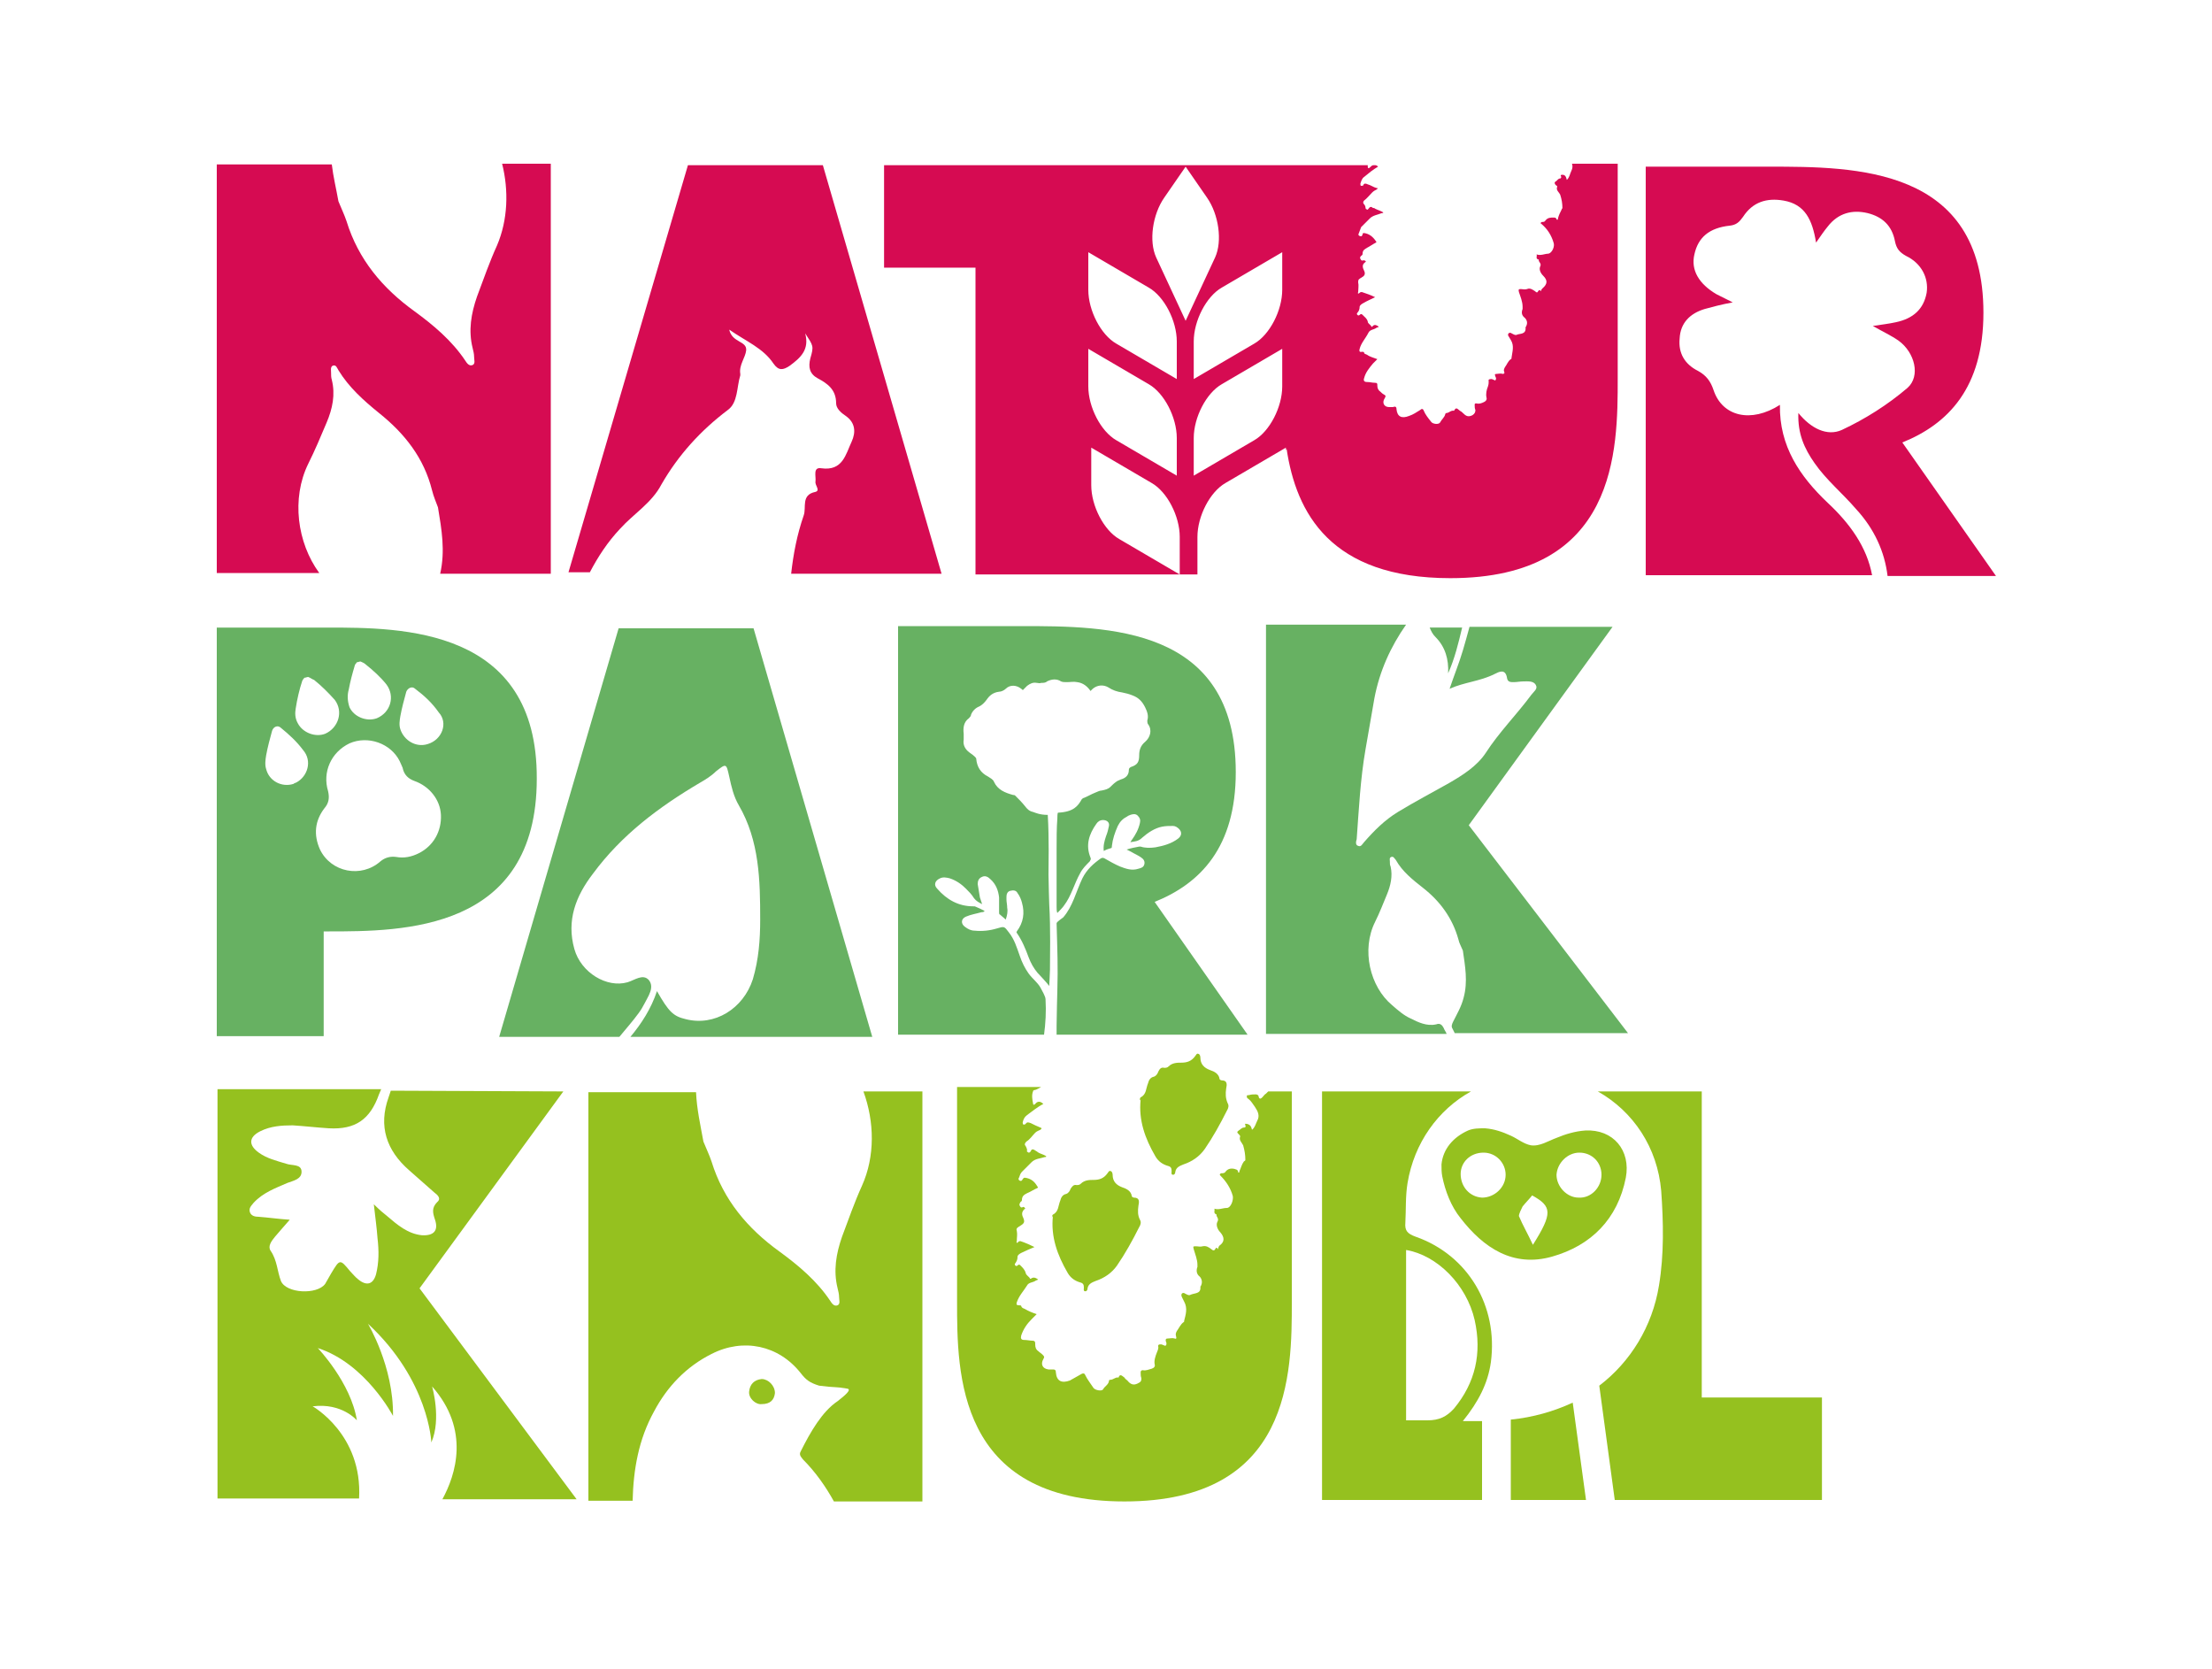
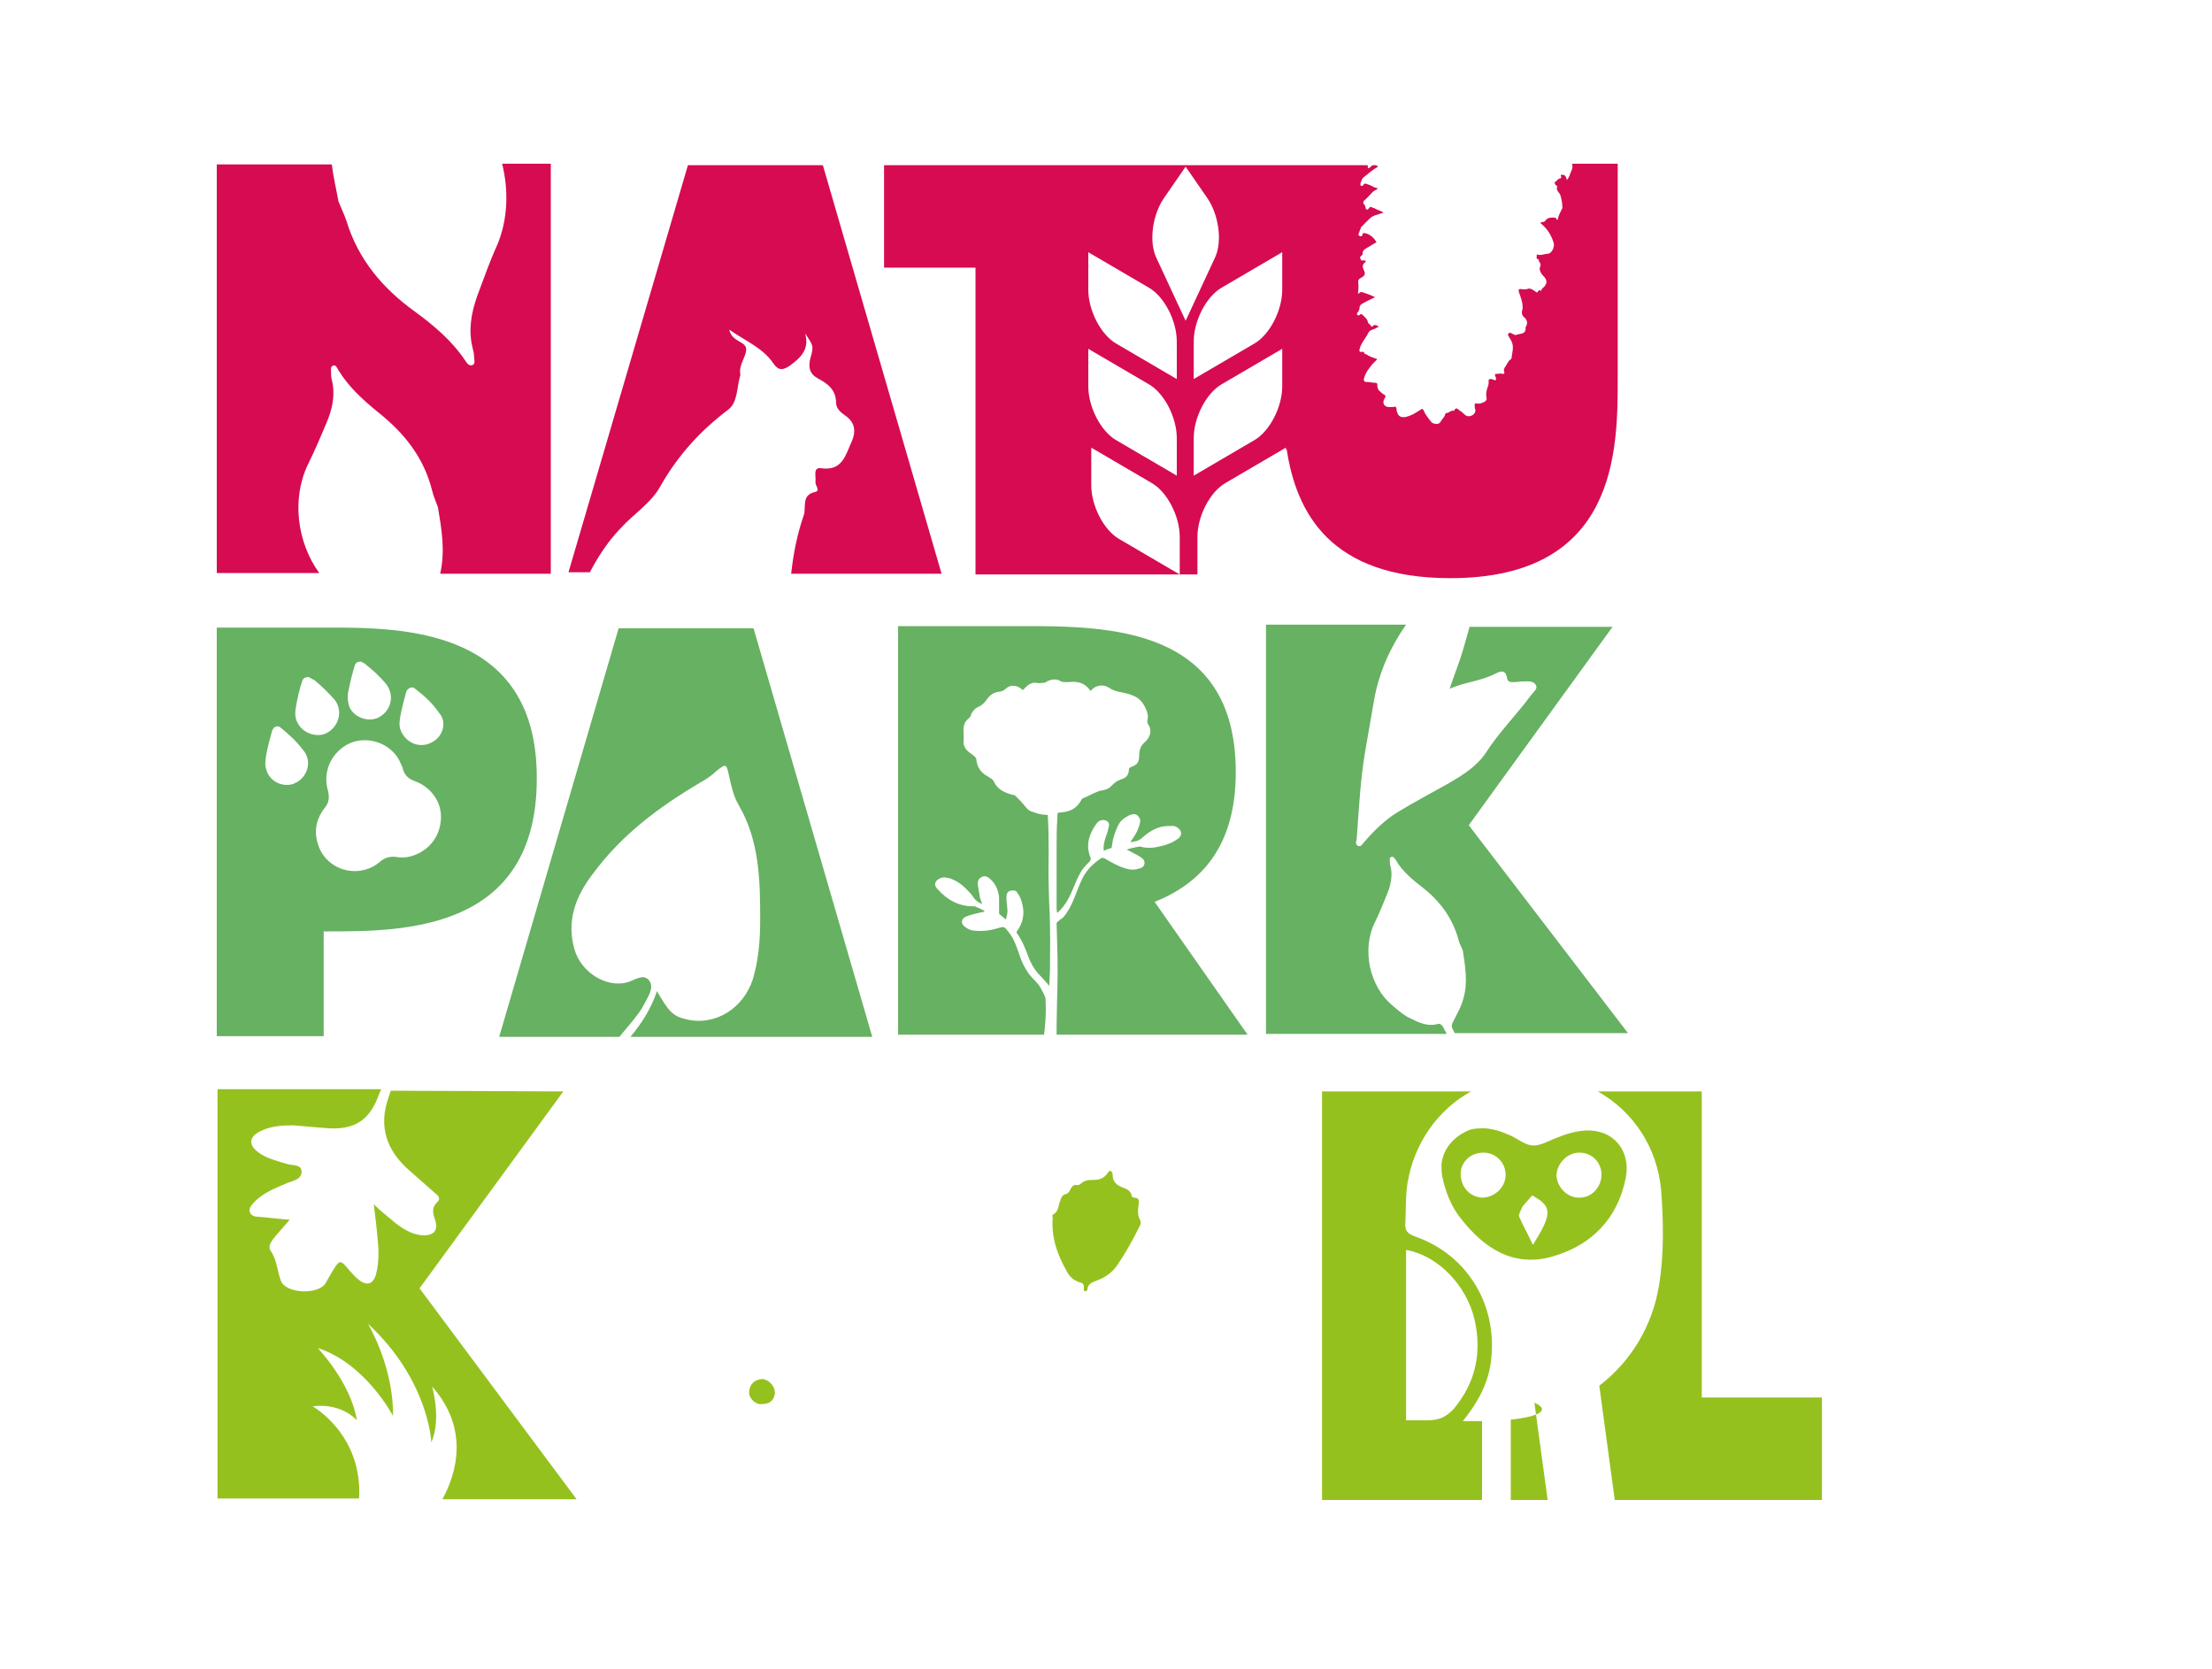
<svg xmlns="http://www.w3.org/2000/svg" version="1.1" id="Ebene_1" x="0px" y="0px" viewBox="0 0 300 226.3" style="enable-background:new 0 0 300 226.3;" xml:space="preserve">
  <style type="text/css">
	.st0{fill:#FFFFFF;}
	.st1{fill:#95C11F;}
	.st2{fill:#67B162;}
	.st3{fill:#D60B52;}
</style>
  <rect class="st0" width="300" height="226.3" />
  <g>
    <g>
      <g>
-         <path class="st1" d="M204.9,192.5v10.9h5.2h5l-1.8-13.2C210.7,191.4,207.9,192.2,204.9,192.5" />
+         <path class="st1" d="M204.9,192.5v10.9h5l-1.8-13.2C210.7,191.4,207.9,192.2,204.9,192.5" />
        <path class="st1" d="M230.8,189.5V148h-2.2h-11.9c4.8,2.7,8.1,7.6,8.6,13.5c0.3,4.2,0.4,8.6-0.3,12.8c-0.9,5.6-3.9,10.4-8.1,13.6     l2.1,15.5h9.5h18.6v-13.9L230.8,189.5L230.8,189.5z" />
        <path class="st1" d="M192,167.7c-1.1-0.4-1.5-0.8-1.4-1.9c0.1-1.8,0-3.6,0.3-5.4c0.9-5.4,4.1-9.9,8.6-12.4h-5.7h-0.2h-14.3v55.4     h14.3h7.4v-10.7c-0.8,0-1.6,0-2.6,0c2.1-2.6,3.4-5.1,3.8-8C203.2,177.1,199.1,170.2,192,167.7 M197.2,191c-1,1.1-2,1.6-3.6,1.6     c-1.1,0-2,0-2.9,0v-23.1c4.2,0.7,8.2,4.7,9.3,9.5C201,183.5,200.1,187.5,197.2,191" />
        <path class="st1" d="M195.5,157.9c0,0.5,0,1.1,0.1,1.6c0.4,2,1.2,4.1,2.5,5.7c3.1,4,7.1,6.7,12.4,5.2c5.3-1.5,8.9-5.1,10-10.7     c0.7-3.7-1.7-6.6-5.5-6.4c-1.4,0.1-2.7,0.5-3.9,1c-1.1,0.4-2.3,1.2-3.5,1c-1-0.2-1.8-0.9-2.7-1.3c-1.1-0.5-2.2-0.9-3.5-1     c-0.8,0-1.6,0-2.3,0.3C197.1,154.2,195.7,155.8,195.5,157.9 M214.2,156.3c1.7,0,3,1.3,3,3c0,1.7-1.4,3.2-3.1,3.1     c-1.6,0-3-1.5-3-3.1C211.2,157.7,212.6,156.3,214.2,156.3 M206.5,163.6c0.4-0.5,0.9-1,1.3-1.5c2.7,1.5,2.8,2.4,0.1,6.7     c-0.7-1.5-1.4-2.7-1.9-3.9C206,164.6,206.3,164,206.5,163.6 M201.2,156.3c1.7,0,3,1.4,3,3c0,1.7-1.5,3.1-3.2,3.1     c-1.7-0.1-2.9-1.5-2.9-3.2C198.1,157.6,199.4,156.3,201.2,156.3" />
-         <path class="st1" d="M172,148c-0.1,0.1-0.2,0.2-0.3,0.3c-0.2,0.1-0.3,0.3-0.5,0.5c-0.2,0.2-0.4,0.3-0.5-0.1     c0-0.2-0.2-0.3-0.4-0.3c-0.3,0-0.6,0-0.9,0.1c-0.1,0-0.3,0-0.3,0.1c0,0.2,0,0.3,0.2,0.4c0.4,0.3,0.6,0.7,0.9,1.1     c0.4,0.6,0.7,1.2,0.3,1.9c-0.2,0.4-0.3,0.9-0.7,1.2c-0.1-0.4-0.2-0.7-0.7-0.8c-0.2,0-0.3-0.1-0.2,0.2c0.1,0.2,0,0.3-0.2,0.3     c-0.3,0-0.5,0.3-0.7,0.4c-0.3,0.2-0.2,0.3,0,0.5c0.1,0.1,0.2,0.2,0.2,0.3c-0.2,0.5,0.2,0.8,0.4,1.2c0.2,0.7,0.3,1.3,0.3,2     c0,0.1-0.1,0.1-0.2,0.2c-0.3,0.4-0.4,0.9-0.6,1.3c0,0.1,0,0.2-0.1,0.2c-0.1,0-0.1-0.1-0.1-0.2c-0.1-0.2-0.2-0.2-0.5-0.3     c-0.5-0.1-0.9,0-1.2,0.4c-0.1,0.2-0.4,0.2-0.6,0.2c-0.2,0.1-0.2,0.2-0.1,0.3c0.8,0.8,1.4,1.7,1.7,2.8c0.1,0.6-0.3,1.6-0.8,1.6     c-0.6,0-1.1,0.3-1.7,0.1c0.1,0.3-0.2,0.6,0.3,0.8c-0.1,0.3,0.4,0.5,0.1,1c-0.2,0.4,0,1,0.4,1.4c0.6,0.7,0.6,1.3-0.1,1.8     c-0.1,0.1-0.2,0.3-0.2,0.5c-0.1-0.1-0.2-0.4-0.4,0c-0.1,0.2-0.3,0.2-0.5,0c-0.4-0.3-0.7-0.5-1.2-0.4c-0.3,0.1-0.6,0-0.9,0     c-0.4,0-0.4,0-0.3,0.4c0.2,0.7,0.5,1.4,0.5,2.1c0,0.1,0,0.2,0,0.3c-0.2,0.5-0.1,1,0.3,1.3c0.3,0.3,0.4,0.8,0.2,1.2     c0,0.1-0.1,0.1-0.1,0.2c0.1,1-0.8,0.8-1.4,1.1c-0.2,0.1-0.5-0.1-0.7-0.2c-0.1-0.1-0.3-0.1-0.4,0c-0.1,0.1-0.1,0.3,0,0.5     c0.1,0.2,0.2,0.4,0.3,0.6c0.5,0.9,0.2,1.8,0,2.6c0,0.1,0,0.2-0.1,0.2c-0.4,0.3-0.6,0.8-0.9,1.2c-0.1,0.2-0.2,0.4-0.1,0.7     c0.1,0.3,0,0.4-0.2,0.3c-0.3-0.1-0.6,0-0.9,0c-0.3,0-0.3,0.1-0.3,0.3c0,0.1,0.1,0.2,0.1,0.4c0,0.2-0.1,0.4-0.4,0.2     c-0.1,0-0.2-0.1-0.3-0.1c-0.3,0-0.5,0-0.4,0.4c0,0.2-0.1,0.5-0.2,0.7c-0.2,0.5-0.4,1.1-0.3,1.6c0.1,0.3-0.1,0.5-0.4,0.6     c-0.4,0.1-0.8,0.3-1.2,0.2c-0.2,0-0.3,0.1-0.3,0.3c0,0.3,0,0.5,0.1,0.8c0,0.4-0.1,0.5-0.5,0.7c-0.6,0.3-1,0.1-1.4-0.4     c-0.1-0.1-0.3-0.2-0.4-0.4c-0.3-0.2-0.6-0.6-0.8,0c-0.4-0.1-0.7,0.3-1.1,0.3c-0.2,0-0.2,0.1-0.2,0.2c-0.1,0.5-0.6,0.7-0.8,1.1     c-0.2,0.3-1.1,0.1-1.3-0.2c-0.4-0.6-0.8-1.1-1.1-1.7c-0.1-0.3-0.3-0.3-0.5-0.2c-0.5,0.3-1.1,0.6-1.6,0.9     c-1.1,0.4-1.8,0.1-1.9-1.1c0-0.4-0.2-0.4-0.5-0.4c-0.2,0-0.3,0-0.5,0c-0.8-0.1-1.1-0.7-0.7-1.4c0.2-0.3,0.1-0.4-0.1-0.6     c-0.2-0.2-0.4-0.3-0.6-0.5c-0.3-0.2-0.4-0.5-0.4-0.9c0-0.3,0-0.5-0.4-0.5c-0.3,0-0.7-0.1-1.1-0.1c-0.4,0-0.5-0.2-0.4-0.6     c0.3-0.9,0.8-1.6,1.4-2.2c0.2-0.2,0.4-0.4,0.7-0.7c-0.6-0.2-1.1-0.4-1.6-0.7c-0.2-0.1-0.4-0.1-0.5-0.4c0-0.1-0.2-0.1-0.3-0.1     c-0.3,0-0.4-0.1-0.3-0.4c0.3-0.9,0.9-1.5,1.4-2.3c0.2-0.4,0.8-0.4,1.1-0.6c0.1-0.1,0.3-0.1,0.4-0.2c-0.3-0.2-0.6-0.4-1-0.1     c0,0-0.1,0-0.1,0c-0.1-0.3-0.5-0.4-0.6-0.8c-0.1-0.4-0.4-0.7-0.7-1c-0.1-0.1-0.2-0.2-0.4,0c-0.1,0.1-0.2,0.1-0.3,0     c-0.1-0.1-0.1-0.2,0-0.3c0.2-0.3,0.3-0.5,0.3-0.9c0-0.2,0.3-0.4,0.5-0.5c0.6-0.3,1.1-0.5,1.8-0.8c-0.6-0.3-1.3-0.6-1.9-0.8     c-0.1,0-0.2,0-0.3,0.1c-0.1,0.1-0.1,0.2-0.2,0.1c-0.1-0.1,0-0.1,0-0.2c0-0.5,0.1-0.9,0-1.4c-0.1-0.2,0-0.4,0.2-0.5     c0.1-0.1,0.2-0.1,0.3-0.2c0.5-0.3,0.6-0.5,0.4-1c-0.2-0.4-0.3-0.8,0.1-1.2c0.1-0.1,0.2-0.1,0.1-0.2c-0.1-0.1-0.2-0.2-0.3-0.1     c-0.2,0.1-0.3,0-0.4-0.2c-0.1-0.2,0-0.3,0.1-0.5c0.1-0.1,0.2-0.1,0.2-0.3c0-0.5,0.3-0.7,0.7-0.9c0.5-0.2,0.9-0.5,1.4-0.7     c0.1-0.1,0.1-0.1,0-0.2c-0.4-0.7-0.9-1.1-1.7-1.2c-0.2,0-0.2,0.1-0.3,0.2c-0.1,0.2-0.2,0.3-0.4,0.2c-0.2-0.1-0.2-0.3-0.1-0.4     c0.1-0.3,0.2-0.6,0.4-0.8c0.4-0.4,0.9-0.9,1.3-1.3c0.5-0.5,1.2-0.5,1.8-0.7c0.1,0,0.2,0,0.2-0.1c-0.4-0.3-0.8-0.3-1.2-0.6     c-0.1-0.1-0.2-0.1-0.3-0.2c-0.3-0.2-0.5-0.2-0.6,0.1c-0.1,0.1-0.1,0.2-0.3,0.2c-0.1-0.1-0.3-0.1-0.2-0.3c0-0.2-0.1-0.4-0.2-0.6     c-0.2-0.2-0.1-0.4,0.1-0.6c0.5-0.3,0.8-0.8,1.2-1.2c0.2-0.2,0.5-0.3,0.7-0.4c0.1-0.1,0.3-0.2,0-0.3c-0.5-0.2-0.9-0.4-1.3-0.6     c-0.3-0.1-0.5-0.2-0.7,0.1c-0.1,0.1-0.2,0.1-0.3,0.1c-0.1-0.1-0.1-0.2-0.1-0.3c0.1-0.4,0.2-0.7,0.6-1c0.7-0.5,1.4-1.1,2.2-1.5     c-0.4-0.4-0.8-0.4-1.1,0c-0.2,0.2-0.3,0.1-0.3-0.1c-0.1-0.5-0.2-1.1,0-1.6c0-0.1,0.1-0.2,0.3-0.2c0.3-0.1,0.6-0.3,0.8-0.4h-11.4     v29.1c0,9.7,0,27.1,22.7,27.1c22.7,0,22.7-17.4,22.7-27.1V148L172,148L172,148L172,148z" />
-         <path class="st1" d="M154.6,149.1c0-0.1,0-0.2,0.1-0.3c0.8-0.4,0.7-1.2,1-1.9c0.1-0.4,0.3-0.8,0.8-0.9c0.3-0.1,0.5-0.4,0.6-0.7     c0.2-0.4,0.4-0.6,0.8-0.5c0.2,0,0.4,0,0.6-0.2c0.5-0.5,1.2-0.5,1.7-0.5c0.8,0,1.4-0.2,1.9-0.9c0.1-0.1,0.2-0.4,0.4-0.3     c0.2,0,0.3,0.3,0.3,0.5c0,0.9,0.5,1.4,1.3,1.7c0.6,0.2,1.2,0.5,1.3,1.2c0,0.1,0.2,0.2,0.3,0.2c0.8,0,0.7,0.6,0.6,1.1     c-0.1,0.7-0.1,1.3,0.2,2c0.2,0.3,0.1,0.7-0.1,1c-0.9,1.8-1.9,3.6-3,5.2c-0.7,1-1.7,1.7-2.9,2.1c-0.5,0.2-1,0.4-1.1,1     c0,0.2-0.1,0.4-0.3,0.4c-0.3,0-0.2-0.3-0.2-0.5c0-0.4-0.1-0.6-0.5-0.7c-0.7-0.2-1.3-0.6-1.7-1.3c-1.4-2.4-2.3-4.9-2-7.7     C154.6,149.3,154.6,149.2,154.6,149.1" />
        <path class="st1" d="M142.7,165c0-0.1,0-0.2,0.1-0.3c0.8-0.4,0.7-1.2,1-1.9c0.1-0.4,0.3-0.8,0.8-0.9c0.3-0.1,0.5-0.4,0.6-0.7     c0.2-0.3,0.4-0.6,0.8-0.5c0.2,0,0.4,0,0.6-0.2c0.5-0.5,1.2-0.5,1.7-0.5c0.8,0,1.4-0.2,1.9-0.9c0.1-0.1,0.2-0.4,0.4-0.3     c0.2,0,0.3,0.3,0.3,0.5c0,0.9,0.5,1.4,1.3,1.7c0.6,0.2,1.2,0.5,1.3,1.2c0,0.1,0.2,0.2,0.3,0.2c0.8,0,0.7,0.6,0.6,1.1     c-0.1,0.7-0.1,1.3,0.2,1.9c0.2,0.3,0.1,0.7-0.1,1c-0.9,1.8-1.9,3.6-3,5.2c-0.7,1-1.7,1.7-2.9,2.1c-0.5,0.2-1,0.4-1.1,1     c0,0.2-0.1,0.4-0.3,0.4c-0.3,0-0.2-0.3-0.2-0.5c0-0.4-0.1-0.6-0.5-0.7c-0.7-0.2-1.3-0.6-1.7-1.3c-1.4-2.4-2.3-4.9-2-7.7     C142.6,165.2,142.6,165.1,142.7,165" />
        <path class="st1" d="M105.1,188.9c0-1-0.9-1.9-1.8-1.9c-1,0.1-1.6,0.7-1.7,1.7c-0.1,0.9,0.9,1.8,1.7,1.7     C104.5,190.4,105,189.8,105.1,188.9" />
-         <path class="st1" d="M117.1,148c1.5,4.1,1.6,8.8-0.2,12.8c-1,2.2-1.8,4.5-2.7,6.9c-0.8,2.3-1.2,4.6-0.6,7     c0.1,0.4,0.2,0.8,0.2,1.2c0,0.4,0.2,0.9-0.2,1.1c-0.5,0.2-0.8-0.3-1-0.6c-1.8-2.7-4.3-4.8-6.9-6.7c-4.3-3.1-7.6-7-9.2-12.2     c-0.3-0.9-0.7-1.7-1.1-2.7c-0.4-2.2-0.9-4.4-1-6.7H79.8v55.4h6c0.1-4.2,0.8-8.3,2.9-12.1c1.8-3.4,4.4-6.1,7.8-7.8     c4.3-2.2,9.1-1.2,12.1,2.6c0.7,0.9,1.2,1.3,2.5,1.7c2.3,0.3,2.1,0.1,3.8,0.4c0.7,0.1-0.4,1-1.3,1.7c-2.1,1.4-3.7,4.2-5,6.8     c-0.3,0.5,0.1,0.8,0.3,1.1c1.7,1.7,3.1,3.7,4.2,5.7h12V148L117.1,148L117.1,148L117.1,148z" />
        <path class="st1" d="M42.4,190.7c4-0.5,6,1.9,6,1.9c-0.8-5.1-5.3-9.8-5.3-9.8c6.5,2.1,10.2,9.2,10.2,9.2     c0.1-6.7-3.4-12.5-3.4-12.5c8.3,7.7,8.6,16.1,8.6,16.1c1.4-3.2,0.1-7.6,0.1-7.6c5.2,5.9,3.2,12,1.4,15.3h18.2l-21.3-28.6     L76.4,148L53,147.9c-0.1,0.3-0.2,0.6-0.3,0.9c-1.4,3.9-0.3,7.2,2.8,9.9c1.1,1,2.3,2,3.4,3c0.4,0.3,1,0.8,0.4,1.3     c-0.8,0.8-0.6,1.5-0.3,2.4c0.5,1.5-0.2,2.2-1.8,2.1c-1.9-0.2-3.3-1.4-4.7-2.6c-0.5-0.4-1-0.8-1.8-1.6c0.2,1.8,0.4,3.2,0.5,4.6     c0.2,1.7,0.2,3.3-0.2,4.9c-0.4,1.4-1.3,1.6-2.4,0.7c-0.4-0.3-0.8-0.8-1.1-1.1c-1.4-1.7-1.4-1.7-2.6,0.3c-0.3,0.5-0.5,0.9-0.8,1.4     c-1.1,1.5-5.3,1.3-6-0.4c-0.5-1.3-0.5-2.8-1.4-4.1c-0.4-0.6,0.1-1.3,0.6-1.9c0.6-0.7,1.2-1.4,2-2.3c-1.5-0.1-2.9-0.3-4.2-0.4     c-0.5,0-1-0.1-1.2-0.6c-0.2-0.6,0.2-0.9,0.5-1.3c1.3-1.4,3-2,4.6-2.7c0.8-0.3,1.9-0.5,1.9-1.5c0-1.1-1.3-0.8-2.1-1.1     c-1.3-0.4-2.6-0.7-3.7-1.5c-1.4-1-1.4-2.1,0.2-2.9c1.4-0.7,2.9-0.8,4.4-0.8c1.6,0.1,3.3,0.3,4.9,0.4c3.6,0.2,5.6-1.2,6.8-4.6     c0.1-0.2,0.2-0.5,0.3-0.7l-22.2,0v55.5h19.2C49.2,194.5,42.4,190.7,42.4,190.7" />
-         <path class="st2" d="M196.4,91.3c0.9-2,1.4-4.1,1.9-6.2l-4.4,0c0.2,0.5,0.4,0.9,0.8,1.3C196,87.7,196.5,89.4,196.4,91.3" />
        <path class="st2" d="M199.2,111.9l19.5-26.9h-17.6l-1.8,0c-0.3,1.1-0.6,2.2-0.9,3.2c-0.5,1.7-1.2,3.4-1.8,5.2c2-0.9,4.1-1,6.1-2     c0.6-0.3,1.5-0.8,1.7,0.6c0.1,0.5,0.5,0.5,0.9,0.5c0.4,0,0.9-0.1,1.3-0.1c0.6,0,1.4-0.1,1.7,0.5c0.3,0.5-0.3,0.9-0.6,1.3     c-2,2.7-4.4,5.1-6.2,7.9c-1.2,1.8-3.1,3-5,4.1c-2.3,1.3-4.6,2.5-6.9,3.9c-1.8,1.1-3.2,2.5-4.6,4.1c-0.2,0.2-0.4,0.7-0.8,0.5     c-0.4-0.1-0.3-0.6-0.2-0.9c0.3-4.1,0.5-8.2,1.2-12.2c0.4-2.3,0.8-4.6,1.2-6.9c0.7-3.7,2.2-7,4.3-10l-4.5,0h-14.5v55.5h14.5h10     c-0.1-0.3-0.3-0.5-0.4-0.8c-0.2-0.4-0.5-0.7-1-0.5c-1.3,0.3-2.5-0.3-3.5-0.8c-0.9-0.4-1.7-1.1-2.5-1.8c-3-2.5-4.2-7.5-2.3-11.3     c0.6-1.2,1.1-2.5,1.6-3.7c0.5-1.2,0.8-2.5,0.5-3.8c-0.1-0.2-0.1-0.4-0.1-0.7c0-0.2-0.1-0.5,0.2-0.6c0.3-0.1,0.4,0.2,0.6,0.4     c0.9,1.6,2.3,2.7,3.7,3.8c2.3,1.8,4,4.1,4.8,7c0.1,0.5,0.4,1,0.6,1.5c0.3,2.1,0.7,4.2,0.1,6.4c-0.3,1.2-0.9,2.2-1.4,3.2     c-0.2,0.4-0.3,0.7-0.1,1c0.1,0.2,0.2,0.4,0.3,0.6h5.6h17.9L199.2,111.9z" />
        <path class="st2" d="M141.8,135.5c0-0.4-0.5-1.2-0.7-1.6c-0.4-0.7-1.1-1.2-1.6-1.9c-0.5-0.7-0.9-1.5-1.2-2.4     c-0.4-1.1-0.7-2.2-1.5-3.2c-0.6-0.8-0.6-0.8-1.6-0.5c-1,0.3-2,0.4-3,0.3c-0.5,0-0.9-0.2-1.3-0.5c-0.6-0.4-0.6-1.1,0.1-1.4     c0.7-0.3,1.4-0.4,2.1-0.6c0.1,0,0.2,0,0.4-0.1c0,0,0-0.1,0-0.1c-0.4-0.2-0.8-0.4-1.3-0.6c-0.1,0-0.1,0-0.2,0     c-2,0-3.6-0.9-4.9-2.4c-0.5-0.5-0.3-1.1,0.4-1.4c0.4-0.2,0.9-0.1,1.3,0c0.9,0.3,1.6,0.8,2.2,1.4c0.4,0.4,0.8,0.8,1.1,1.3     c0.3,0.4,0.7,0.6,1.1,0.8c-0.1-0.3-0.2-0.6-0.3-0.9c-0.1-0.6-0.2-1.2-0.3-1.8c0-0.4,0.1-0.8,0.6-1c0.4-0.2,0.8,0,1.1,0.3     c0.8,0.7,1.1,1.6,1.2,2.5c0,0.7,0,1.3,0,2c0,0.1,0,0.3,0.1,0.3c0.2,0.2,0.5,0.4,0.8,0.7c0.2-0.6,0.3-1.1,0.2-1.6     c0-0.4-0.1-0.8-0.1-1.1c0-0.1,0-0.3,0-0.4c0-0.3,0.1-0.7,0.5-0.8c0.4-0.1,0.8-0.1,1,0.3c0.3,0.4,0.5,0.9,0.6,1.3     c0.4,1.4,0.2,2.7-0.7,3.9c0,0.1-0.1,0.2,0,0.2c0.7,1,1.2,2.2,1.6,3.3c0.3,0.8,0.7,1.5,1.2,2.1c0.2,0.2,1.4,1.5,1.6,1.8     c0-0.1,0.1-1.8,0.1-2.2c0-1.6,0.1-5.5-0.1-8.9c0-0.1-0.1-3-0.1-4c0-1.1,0.1-4.9-0.1-8.1c-1.1,0-1.7-0.3-2-0.4     c-0.5-0.1-0.8-0.4-1.1-0.8c-0.4-0.5-0.8-0.9-1.3-1.4c-0.1-0.1-0.2-0.1-0.3-0.1c-1.1-0.3-2.1-0.7-2.6-1.8     c-0.1-0.3-0.5-0.5-0.8-0.7c-1-0.5-1.5-1.3-1.6-2.4c0-0.1-0.1-0.2-0.2-0.3c-0.3-0.3-0.7-0.5-1-0.8c-0.4-0.4-0.6-0.9-0.5-1.5     c0-0.2,0-0.5,0-0.8c-0.1-0.8,0-1.6,0.7-2.1c0.1-0.1,0.3-0.3,0.3-0.5c0.2-0.5,0.6-0.9,1.1-1.1c0.4-0.2,0.7-0.5,1-0.9     c0.4-0.6,0.9-1,1.7-1.1c0.3,0,0.7-0.2,0.9-0.4c0.6-0.6,1.5-0.5,2.1,0c0.1,0.1,0.2,0.1,0.2,0.2c0.2-0.2,0.4-0.4,0.6-0.6     c0.4-0.3,0.8-0.5,1.3-0.4c0.2,0,0.4,0.1,0.6,0c0.3,0,0.6,0,0.8-0.2c0.6-0.3,1.3-0.4,1.9,0c0.2,0.1,0.5,0.1,0.8,0.1     c0.5,0,0.9-0.1,1.4,0c0.8,0.1,1.4,0.6,1.8,1.2c0.1-0.1,0.2-0.2,0.3-0.3c0.6-0.5,1.4-0.6,2.1-0.2c0.6,0.4,1.2,0.6,1.9,0.7     c0.5,0.1,0.9,0.2,1.4,0.4c0.8,0.3,1.3,0.8,1.7,1.6c0.3,0.6,0.5,1.2,0.3,1.8c0,0.1,0,0.4,0.1,0.5c0.6,0.8,0.3,1.8-0.4,2.4     c-0.6,0.5-0.8,1.1-0.8,1.8c0,0.9-0.2,1.3-1.1,1.6c-0.2,0.1-0.3,0.2-0.3,0.4c0,0.7-0.4,1.1-1.1,1.3c-0.2,0.1-0.5,0.2-0.6,0.3     c-0.3,0.2-0.6,0.5-0.8,0.7c-0.3,0.3-0.7,0.4-1.2,0.5c-0.3,0-0.6,0.2-0.9,0.3c-0.5,0.2-1,0.5-1.5,0.7c-0.1,0-0.2,0.1-0.3,0.2     c-0.5,0.9-1.1,1.7-3.2,1.8c-0.1,0-0.1,0.7-0.1,0.8c-0.1,1.2-0.1,2.9-0.1,4c0,2.9,0,5.2,0,8c0,0.2,0,0.6,0.1,0.8     c0.1-0.1,0.8-0.8,0.9-1c1-1.3,1.4-3,2.2-4.4c0.3-0.6,0.8-1.1,1.3-1.6c0.1-0.2,0.2-0.3,0.1-0.5c-0.7-1.7-0.2-3.2,0.8-4.6     c0.2-0.3,0.5-0.5,0.9-0.5c0.5,0,0.9,0.3,0.8,0.8c-0.1,0.5-0.2,0.9-0.4,1.4c-0.2,0.6-0.4,1.3-0.3,2c0.3-0.2,0.7-0.3,1-0.4     c0.1,0,0.1-0.2,0.1-0.3c0.1-0.9,0.4-1.8,0.8-2.7c0.3-0.6,0.7-1,1.3-1.3c0.1-0.1,0.2-0.1,0.4-0.2c0.3-0.1,0.7-0.2,1,0.1     c0.3,0.3,0.4,0.6,0.3,1c-0.2,0.9-0.6,1.6-1.1,2.3c-0.1,0.1-0.1,0.2-0.2,0.3c0.6-0.1,1.1-0.1,1.6-0.6c0.8-0.7,1.7-1.3,2.7-1.5     c0.5-0.1,1-0.1,1.5-0.1c0.3,0,0.6,0.2,0.8,0.4c0.4,0.4,0.4,0.9-0.1,1.3c-0.9,0.7-2,1-3.1,1.2c-0.7,0.1-1.4,0.1-2-0.1     c-0.1,0-0.1,0-0.2,0c-0.5,0.1-1.1,0.2-1.7,0.4c0.2,0.1,0.4,0.2,0.6,0.3c0.5,0.3,1,0.5,1.4,0.8c0.3,0.2,0.5,0.5,0.4,0.9     c-0.1,0.4-0.4,0.5-0.8,0.6c-0.9,0.3-1.7,0-2.5-0.3c-0.7-0.3-1.4-0.7-2.1-1.1c-0.2-0.1-0.3-0.1-0.5,0c-1,0.7-1.9,1.5-2.5,2.7     c-0.9,1.9-1.3,3.8-2.6,5.3c-0.1,0.1-0.9,0.6-0.9,0.8c0.1,3.6,0.2,5.9,0.1,9.2c0,0-0.1,3.6-0.1,4.7c0,0.4,0,0.8,0,1.2h25.9     l-12.6-18c6.2-2.5,11-7.4,11-17.6c0-19.8-17.4-19.8-29.1-19.8h-16.7v55.4h19.8C141.8,138.8,141.9,137.2,141.8,135.5" />
        <path class="st2" d="M86.6,137.4c0.3-0.4,0.6-0.9,0.8-1.3c0.5-1,1.4-2.2,0.6-3.2c-0.8-0.9-1.9,0-2.9,0.3     c-2.8,0.8-6.3-1.3-7.2-4.5c-1.1-3.9,0.2-7.2,2.5-10.2c3.9-5.3,9-9.1,14.6-12.4c0.7-0.4,1.5-0.9,2.1-1.5c1.4-1.1,1.4-1.1,1.8,0.7     c0.3,1.4,0.6,2.7,1.3,3.9c2.8,4.8,2.9,10.2,2.9,15.5c0,2.7-0.2,5.4-1,8.1c-1.3,4-5.2,6.4-9.1,5.4c-1.7-0.4-2.3-1-3.9-3.8     c-0.8,2.4-2.1,4.4-3.6,6.2h32.8l-16.1-55.4H83.9l-16.2,55.4h16.3C84.9,139.5,85.8,138.5,86.6,137.4" />
        <path class="st2" d="M44.4,85.1H29.4v55.4h14.5v-14.2h0.6c10.1,0,28.3,0,28.3-20.7C72.9,85.1,54.5,85.1,44.4,85.1 M47.3,93.5     c0.2-1.1,0.5-2.2,0.8-3.2c0-0.2,0.2-0.3,0.3-0.5c0.2,0,0.3-0.1,0.5-0.1c0.2,0.1,0.5,0.2,0.7,0.4c1,0.8,2,1.7,2.8,2.7     c1.2,1.6,0.6,3.8-1.3,4.6c-1.4,0.5-3.1-0.2-3.7-1.5C47.1,95,47.1,94.2,47.3,93.5 M40.1,96.1c0.2-1.3,0.5-2.6,0.9-3.8     c0.1-0.2,0.2-0.3,0.3-0.4c0.2,0,0.3-0.1,0.5-0.1c0.3,0.1,0.5,0.3,0.8,0.4c1,0.8,1.9,1.7,2.8,2.7c1.2,1.6,0.5,3.8-1.3,4.6     c-1.3,0.5-3-0.1-3.7-1.4C40,97.4,40,96.7,40.1,96.1 M40.2,106.1c-0.2,0.1-0.3,0.1-0.4,0.2c-1.6,0.5-3.3-0.4-3.7-2     c-0.2-0.6-0.1-1.3,0-1.9c0.2-1.1,0.5-2.2,0.8-3.3c0.2-0.6,0.8-0.8,1.2-0.4c1.1,0.9,2.1,1.8,3,3C42.4,103.2,41.7,105.3,40.2,106.1      M56.8,115.7c-1,0.5-2,0.7-3.1,0.5c-0.8-0.1-1.5,0.1-2.1,0.6c-2.6,2.3-6.7,1.5-8.2-1.6c-0.9-2-0.7-3.9,0.6-5.6     c0.6-0.7,0.7-1.4,0.5-2.3c-0.8-2.6,0.4-5.3,2.9-6.5c2.5-1.1,5.6,0,6.8,2.4c0.2,0.4,0.3,0.7,0.4,0.9c0.2,1,0.8,1.5,1.6,1.8     c2,0.7,3.5,2.5,3.6,4.6C59.9,112.7,58.8,114.7,56.8,115.7 M58,100.9c-1.6,0.5-3.2-0.5-3.7-2c-0.2-0.6-0.1-1.2,0-1.8     c0.2-1.1,0.5-2.2,0.8-3.3c0.2-0.5,0.8-0.8,1.2-0.4c1.2,0.9,2.3,1.9,3.2,3.2C60.8,98,60,100.3,58,100.9" />
-         <path class="st3" d="M247.9,68.2c-3.8-3.6-6.6-7.7-6.5-13.3c-3.9,2.5-7.8,1.6-9-2c-0.4-1.2-1-2-2.1-2.6c-1.8-0.9-2.7-2.4-2.5-4.4     c0.1-2.1,1.4-3.4,3.4-4c1.1-0.3,2.2-0.6,3.8-0.9c-1-0.5-1.6-0.8-2.2-1.1c-2.4-1.4-3.5-3.3-3-5.4c0.5-2.3,2-3.6,4.8-3.9     c0.9-0.1,1.3-0.5,1.8-1.2c1.3-2,3.2-2.6,5.5-2.2c2.9,0.5,3.9,2.6,4.4,5.7c0.7-1,1.1-1.6,1.6-2.2c1.4-1.8,3.3-2.3,5.4-1.8     c2,0.5,3.3,1.7,3.7,3.8c0.2,1,0.6,1.5,1.5,2c2.1,1,3.1,3,2.8,5c-0.4,2.2-1.8,3.5-4.2,4c-0.9,0.2-1.8,0.3-3.1,0.5     c1.4,0.8,2.5,1.3,3.5,2c2.2,1.6,3,4.8,1.2,6.4c-2.7,2.3-5.7,4.2-8.9,5.7c-2,0.9-4.2-0.2-5.9-2.3c-0.1,2.8,0.8,4.8,2.2,6.8     c1.6,2.3,3.8,4.1,5.6,6.2c2.5,2.7,3.9,5.8,4.3,9.1h14.7L258,60c6.2-2.5,11-7.4,11-17.6c0-19.8-17.4-19.8-29.1-19.8h-16.7V78h14.5     h16.2C253.2,74.2,250.9,71,247.9,68.2" />
        <path class="st3" d="M213.2,22.2c0.1,0.3,0.1,0.6-0.1,1c-0.2,0.4-0.2,0.8-0.6,1.2c-0.1-0.4-0.2-0.7-0.6-0.7c-0.1,0-0.3,0-0.2,0.2     c0.1,0.1,0,0.3-0.1,0.3c-0.3,0-0.4,0.3-0.6,0.4c-0.2,0.1-0.2,0.3,0,0.5c0.1,0.1,0.2,0.1,0.2,0.2c-0.2,0.5,0.2,0.7,0.4,1.1     c0.2,0.6,0.3,1.2,0.3,1.8c0,0.1-0.1,0.1-0.1,0.2c-0.2,0.4-0.4,0.8-0.5,1.2c0,0.1,0,0.2-0.1,0.2c-0.1,0-0.1-0.1-0.1-0.1     c-0.1-0.2-0.2-0.2-0.4-0.2c-0.4,0-0.8,0-1.1,0.4c-0.1,0.2-0.3,0.2-0.5,0.2c-0.2,0.1-0.2,0.2,0,0.3c0.8,0.7,1.3,1.5,1.6,2.5     c0.2,0.5-0.2,1.4-0.7,1.5c-0.5,0-1,0.3-1.6,0.1c0.1,0.3-0.2,0.6,0.3,0.7c-0.1,0.3,0.4,0.5,0.2,0.9c-0.2,0.4,0,0.9,0.4,1.3     c0.6,0.6,0.6,1.1-0.1,1.7c-0.1,0.1-0.2,0.2-0.2,0.4c-0.1-0.1-0.2-0.3-0.4,0c-0.1,0.2-0.2,0.2-0.4,0c-0.3-0.2-0.7-0.5-1.1-0.3     c-0.3,0.1-0.6,0-0.8,0c-0.3,0-0.4,0-0.3,0.4c0.2,0.6,0.5,1.3,0.5,2c0,0.1,0,0.2,0,0.3c-0.2,0.5-0.1,0.9,0.3,1.2     c0.3,0.3,0.4,0.7,0.2,1.1c0,0.1-0.1,0.1-0.1,0.2c0.1,1-0.8,0.8-1.2,1c-0.2,0.1-0.5-0.1-0.7-0.2c-0.1-0.1-0.3-0.1-0.4,0     c-0.1,0.1-0.1,0.3,0,0.4c0.1,0.2,0.2,0.3,0.3,0.5c0.5,0.8,0.2,1.6,0.1,2.4c0,0.1,0,0.2-0.1,0.2c-0.4,0.3-0.5,0.7-0.8,1.1     c-0.1,0.2-0.2,0.4-0.1,0.6c0.1,0.2,0,0.3-0.2,0.3c-0.3-0.1-0.6,0-0.8,0c-0.3,0-0.3,0.1-0.2,0.3c0,0.1,0.1,0.2,0.1,0.3     c0,0.2-0.1,0.4-0.3,0.2c-0.1,0-0.2-0.1-0.3-0.1c-0.2,0-0.5,0-0.4,0.3c0,0.2,0,0.4-0.1,0.7c-0.2,0.5-0.3,1-0.2,1.5     c0.1,0.3-0.1,0.5-0.3,0.6c-0.4,0.2-0.7,0.3-1.1,0.2c-0.2,0-0.2,0.1-0.2,0.2c0,0.2,0,0.5,0.1,0.7c0,0.3-0.1,0.5-0.4,0.7     c-0.6,0.3-0.9,0.1-1.3-0.3c-0.1-0.1-0.2-0.2-0.4-0.3c-0.3-0.2-0.5-0.6-0.8,0c-0.4-0.1-0.7,0.3-1,0.3c-0.1,0-0.2,0.1-0.2,0.2     c-0.1,0.4-0.5,0.7-0.7,1.1c-0.2,0.3-1,0.2-1.2-0.1c-0.4-0.5-0.8-1-1-1.5c-0.1-0.3-0.3-0.3-0.5-0.1c-0.5,0.3-0.9,0.6-1.5,0.8     c-1,0.4-1.6,0.1-1.7-0.9c0-0.4-0.2-0.4-0.5-0.3c-0.1,0-0.3,0-0.5,0c-0.7,0-1-0.6-0.6-1.2c0.2-0.3,0.1-0.4-0.1-0.5     c-0.2-0.1-0.4-0.3-0.5-0.4c-0.3-0.2-0.4-0.5-0.4-0.8c0-0.3,0-0.4-0.4-0.4c-0.3,0-0.6-0.1-1-0.1c-0.4,0-0.5-0.2-0.4-0.5     c0.2-0.8,0.7-1.4,1.2-2c0.2-0.2,0.4-0.4,0.6-0.6c-0.5-0.2-1-0.3-1.4-0.6c-0.2-0.1-0.4-0.1-0.4-0.3c0-0.1-0.2-0.1-0.3-0.1     c-0.3,0.1-0.4-0.1-0.3-0.4c0.2-0.8,0.8-1.4,1.2-2.2c0.2-0.4,0.7-0.4,1-0.6c0.1-0.1,0.3-0.1,0.4-0.2c-0.3-0.2-0.6-0.4-0.9,0     c0,0-0.1,0-0.1,0c-0.1-0.3-0.5-0.4-0.5-0.7c-0.1-0.4-0.4-0.6-0.7-0.9c-0.1-0.1-0.2-0.2-0.4,0c-0.1,0.1-0.2,0.1-0.3,0     s-0.1-0.2,0-0.3c0.2-0.2,0.3-0.5,0.3-0.8c0-0.2,0.3-0.4,0.5-0.5c0.5-0.3,1-0.5,1.6-0.8c-0.6-0.3-1.2-0.5-1.8-0.7     c-0.1,0-0.2,0-0.3,0.1c-0.1,0.1-0.1,0.1-0.2,0.1c-0.1-0.1,0-0.1,0-0.2c0-0.4,0.1-0.9,0-1.3c0-0.2,0-0.4,0.2-0.5     c0.1-0.1,0.2-0.1,0.3-0.2c0.4-0.2,0.5-0.5,0.3-0.9c-0.2-0.4-0.3-0.8,0.1-1.1c0.1-0.1,0.2-0.1,0.1-0.2c-0.1-0.1-0.2-0.1-0.3-0.1     c-0.2,0.1-0.3,0-0.4-0.2c-0.1-0.2,0-0.3,0.1-0.4c0.1-0.1,0.2-0.1,0.2-0.3c0-0.5,0.3-0.6,0.6-0.8c0.4-0.2,0.8-0.5,1.2-0.7     c0.1-0.1,0.1-0.1,0-0.2c-0.4-0.6-0.9-1-1.6-1.1c-0.2,0-0.2,0.1-0.2,0.2c-0.1,0.2-0.1,0.3-0.4,0.2c-0.2-0.1-0.2-0.2-0.1-0.4     c0.1-0.3,0.2-0.5,0.3-0.8c0.4-0.4,0.8-0.8,1.2-1.2c0.4-0.4,1.1-0.5,1.6-0.7c0.1,0,0.2,0,0.2-0.1c-0.3-0.2-0.7-0.3-1.1-0.5     c-0.1-0.1-0.2-0.1-0.3-0.1c-0.2-0.2-0.4-0.2-0.6,0.1c-0.1,0.1-0.1,0.2-0.2,0.1c-0.1,0-0.2-0.1-0.2-0.2c0-0.2-0.1-0.4-0.2-0.5     c-0.2-0.2-0.1-0.4,0-0.5c0.4-0.3,0.7-0.7,1.1-1.1c0.2-0.2,0.4-0.3,0.6-0.4c0.1-0.1,0.3-0.2,0-0.2c-0.4-0.1-0.8-0.4-1.2-0.5     c-0.2-0.1-0.5-0.2-0.6,0.1c0,0.1-0.2,0.1-0.3,0.1c-0.1,0-0.1-0.2-0.1-0.3c0.1-0.3,0.2-0.7,0.5-0.9c0.6-0.5,1.2-1,1.9-1.4     c-0.2-0.2-0.3-0.2-0.5-0.2h-0.1c-0.2,0-0.3,0.1-0.5,0.3c-0.2,0.2-0.3,0.1-0.3-0.1c0-0.1,0-0.1,0-0.2h-65.6v13.9h12.4v41.6h4.5     h9.9h13.3l-8.2-4.8c-2.1-1.2-3.8-4.5-3.8-7.3v-5.1l8.2,4.8c2.1,1.2,3.8,4.5,3.8,7.3v5.1h2.4v-5.1c0-2.8,1.7-6.1,3.8-7.3l8.2-4.8     V61l0.1-0.1c1.3,8.6,5.9,17.5,22.2,17.5c22.7,0,22.7-17.4,22.7-27.1V22.2H213.2z M159.6,64.5l-8.2-4.8c-2.1-1.2-3.8-4.5-3.8-7.3     v-5.1l8.2,4.8c2.1,1.2,3.8,4.5,3.8,7.3V64.5L159.6,64.5z M159.6,51.4l-8.2-4.8c-2.1-1.2-3.8-4.5-3.8-7.3v-5.1l8.2,4.8     c2.1,1.2,3.8,4.5,3.8,7.3V51.4z M160.8,43.5L160.8,43.5l-4-8.6c-1-2.2-0.5-5.8,1.1-8.1l2.9-4.2l2.9,4.2c1.6,2.3,2.1,5.9,1.1,8.1     L160.8,43.5z M173.9,52.4c0,2.8-1.7,6.1-3.8,7.3l-8.2,4.8v-5.1c0-2.8,1.7-6.1,3.8-7.3l8.2-4.8V52.4z M173.9,39.3     c0,2.8-1.7,6.1-3.8,7.3l-8.2,4.8v-5.1c0-2.8,1.7-6.1,3.8-7.3l8.2-4.8V39.3z" />
        <path class="st3" d="M84.1,71.7c1.8-2,4.3-3.5,5.6-6c2.3-4,5.3-7.3,9-10.1c1.4-1,1.2-3.1,1.7-4.7c0-0.1,0-0.1,0-0.2     c-0.2-1.2,0.7-2.2,0.8-3.2c0.1-1.3-1.9-1-2.3-2.8c2.3,1.6,4.6,2.5,6,4.6c0.7,1,1.3,0.9,2.2,0.3c1.5-1.1,2.7-2.2,2.1-4.4     c1.1,1.7,1.2,1.7,0.7,3.4c-0.3,1.2-0.1,2.1,1,2.7c1.3,0.7,2.5,1.5,2.5,3.4c0,0.7,0.7,1.3,1.3,1.7c1.3,0.9,1.4,2.2,0.8,3.5     c-0.8,1.7-1.2,4-4.1,3.6c-1.2-0.2-0.7,1.1-0.8,1.8c-0.1,0.5,0.7,1.2,0,1.4c-2,0.4-1.2,2.1-1.6,3.2c-0.9,2.6-1.4,5.2-1.7,7.9h20.4     l-16.1-55.4H93.3L77.1,77.6H80C81.1,75.5,82.4,73.5,84.1,71.7" />
        <path class="st3" d="M68.1,22.2c0.9,3.6,0.8,7.6-0.7,11.1c-1,2.2-1.8,4.5-2.7,6.9c-0.8,2.3-1.2,4.6-0.6,7     c0.1,0.4,0.2,0.8,0.2,1.2c0,0.4,0.2,0.9-0.2,1.1c-0.5,0.2-0.8-0.3-1-0.6c-1.8-2.7-4.3-4.8-6.9-6.7c-4.3-3.1-7.6-7-9.2-12.2     c-0.3-0.9-0.7-1.7-1.1-2.7c-0.3-1.7-0.7-3.3-0.9-5H29.4v55.4h13.9c-3-4.1-3.8-10.1-1.5-14.8c0.9-1.8,1.7-3.7,2.5-5.6     c0.8-1.9,1.2-3.8,0.7-5.8c-0.1-0.3-0.1-0.7-0.1-1c0-0.3-0.1-0.7,0.2-0.9c0.5-0.2,0.6,0.3,0.8,0.6c1.4,2.3,3.4,4.1,5.5,5.8     c3.5,2.8,6.1,6.1,7.2,10.5c0.2,0.8,0.5,1.5,0.8,2.3c0.5,3,1,5.9,0.3,9h15V22.2H68.1z" />
      </g>
    </g>
  </g>
</svg>